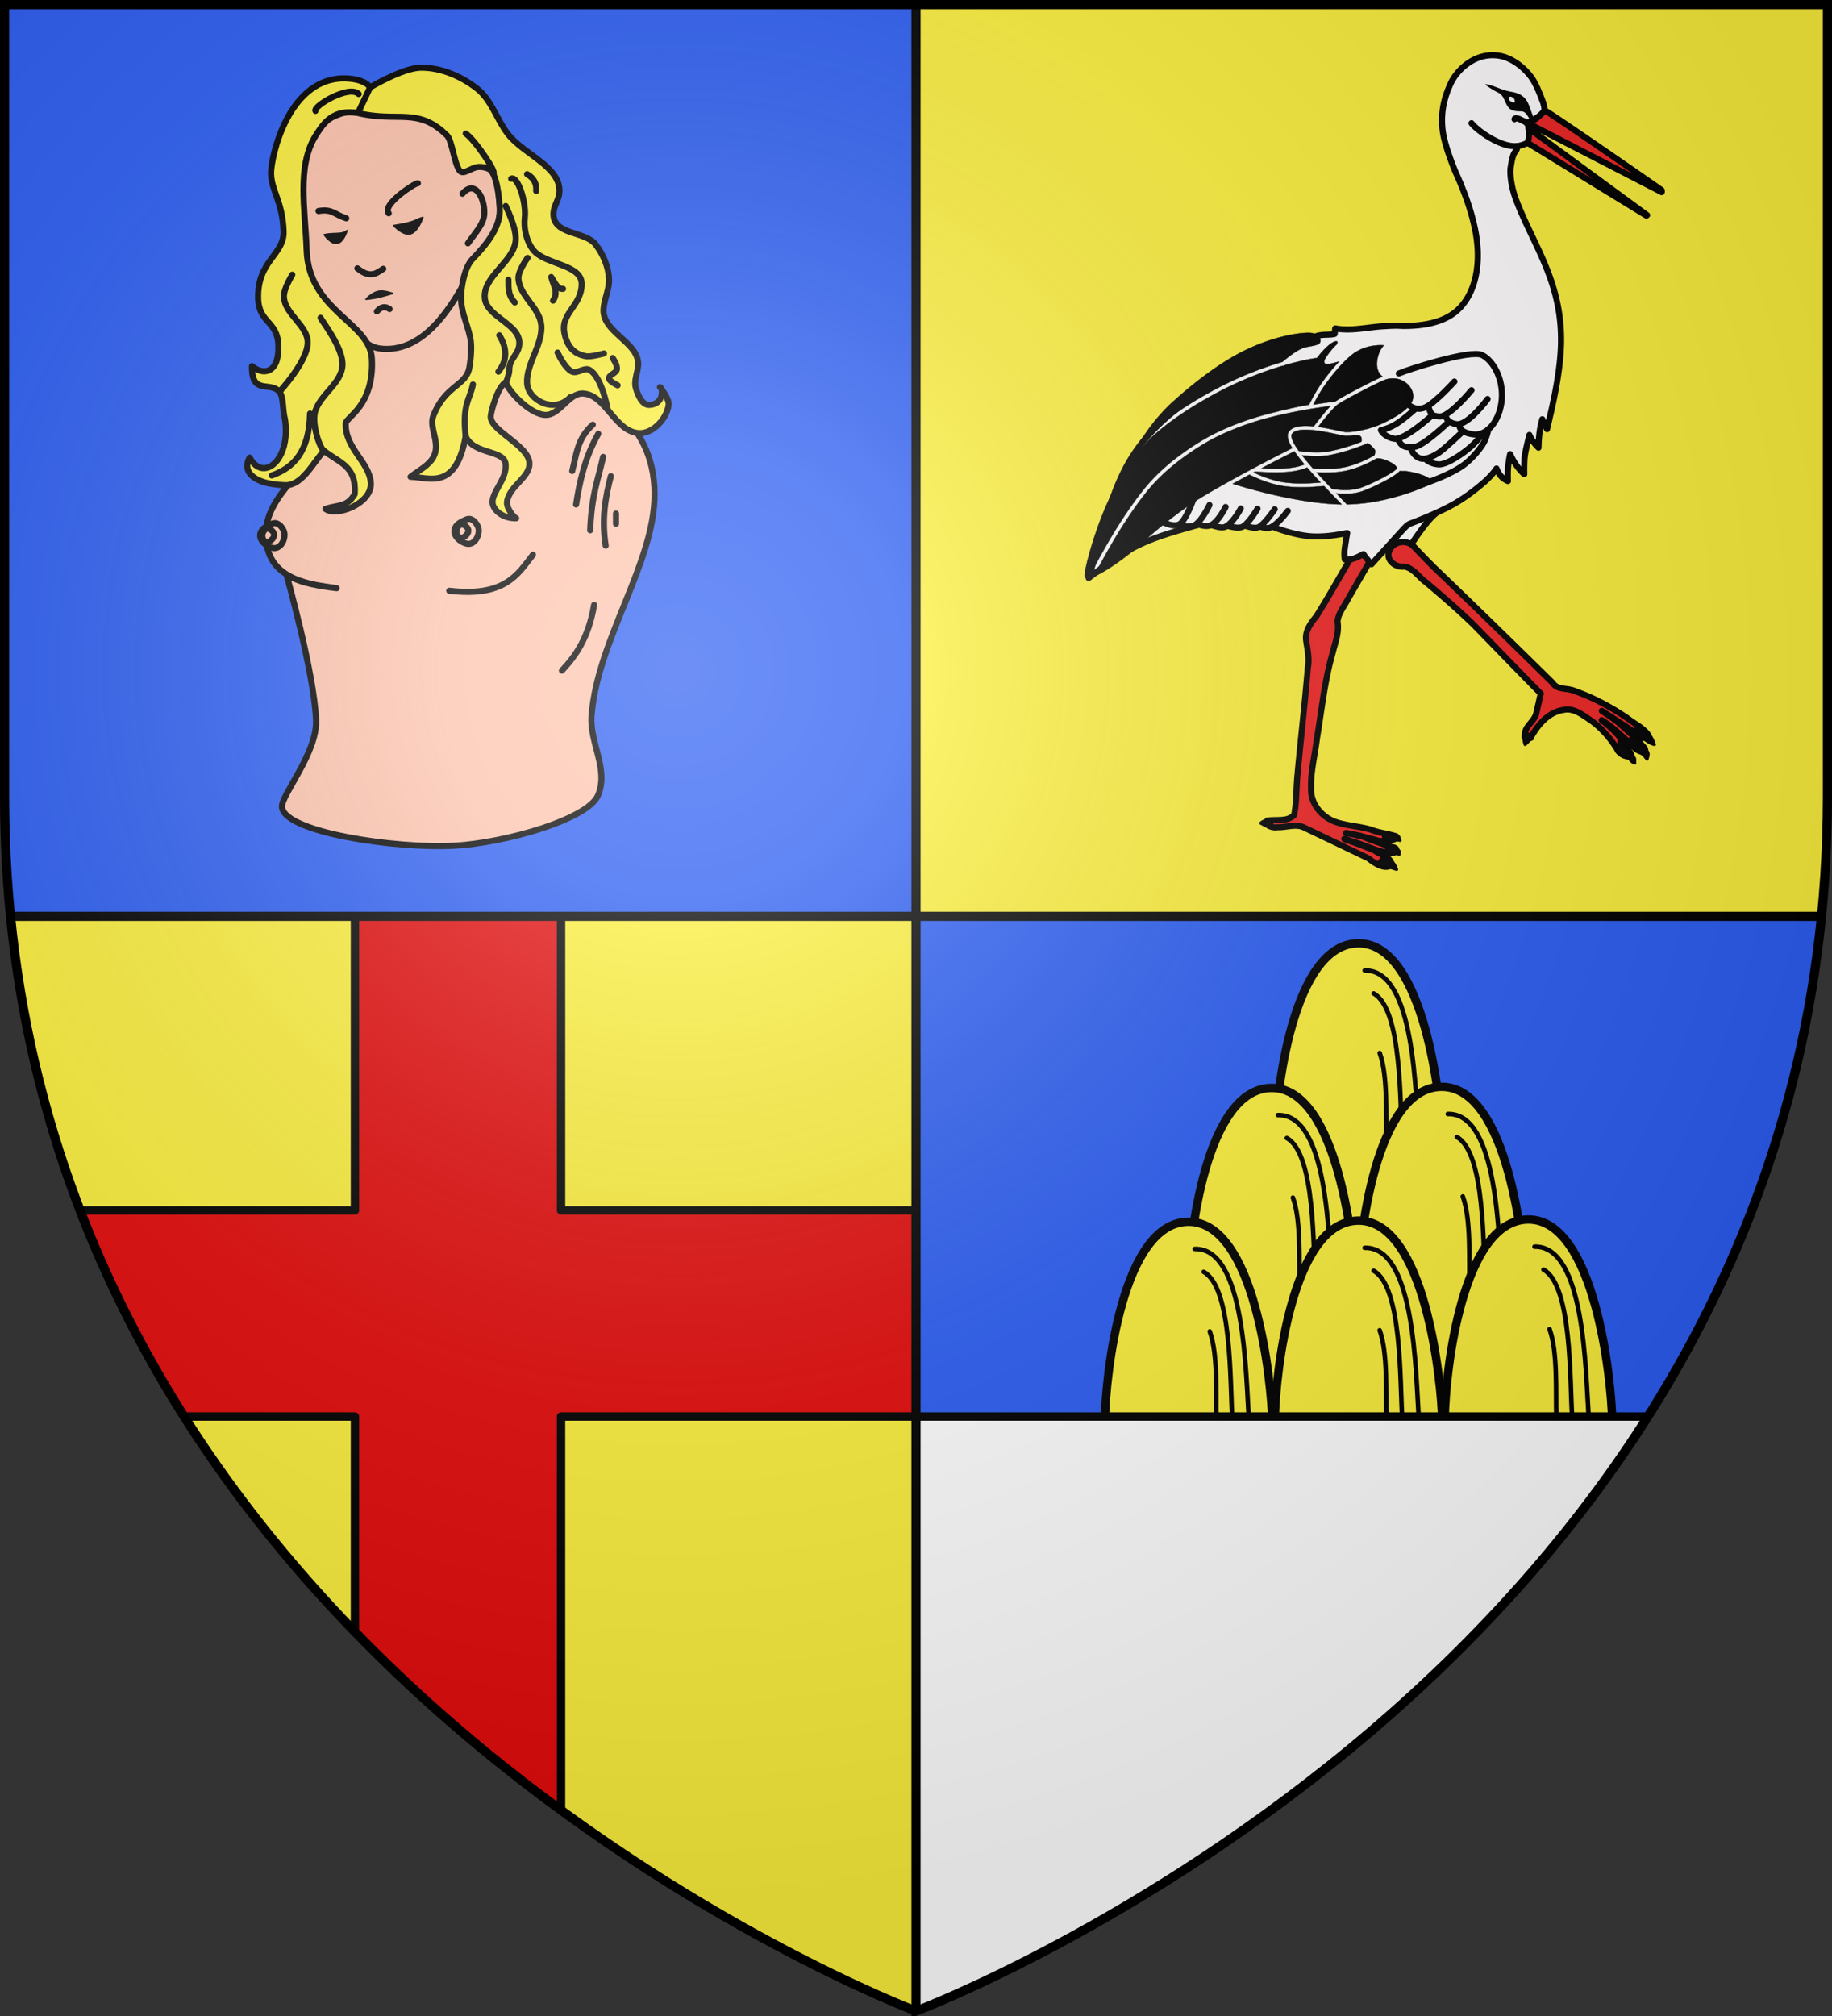
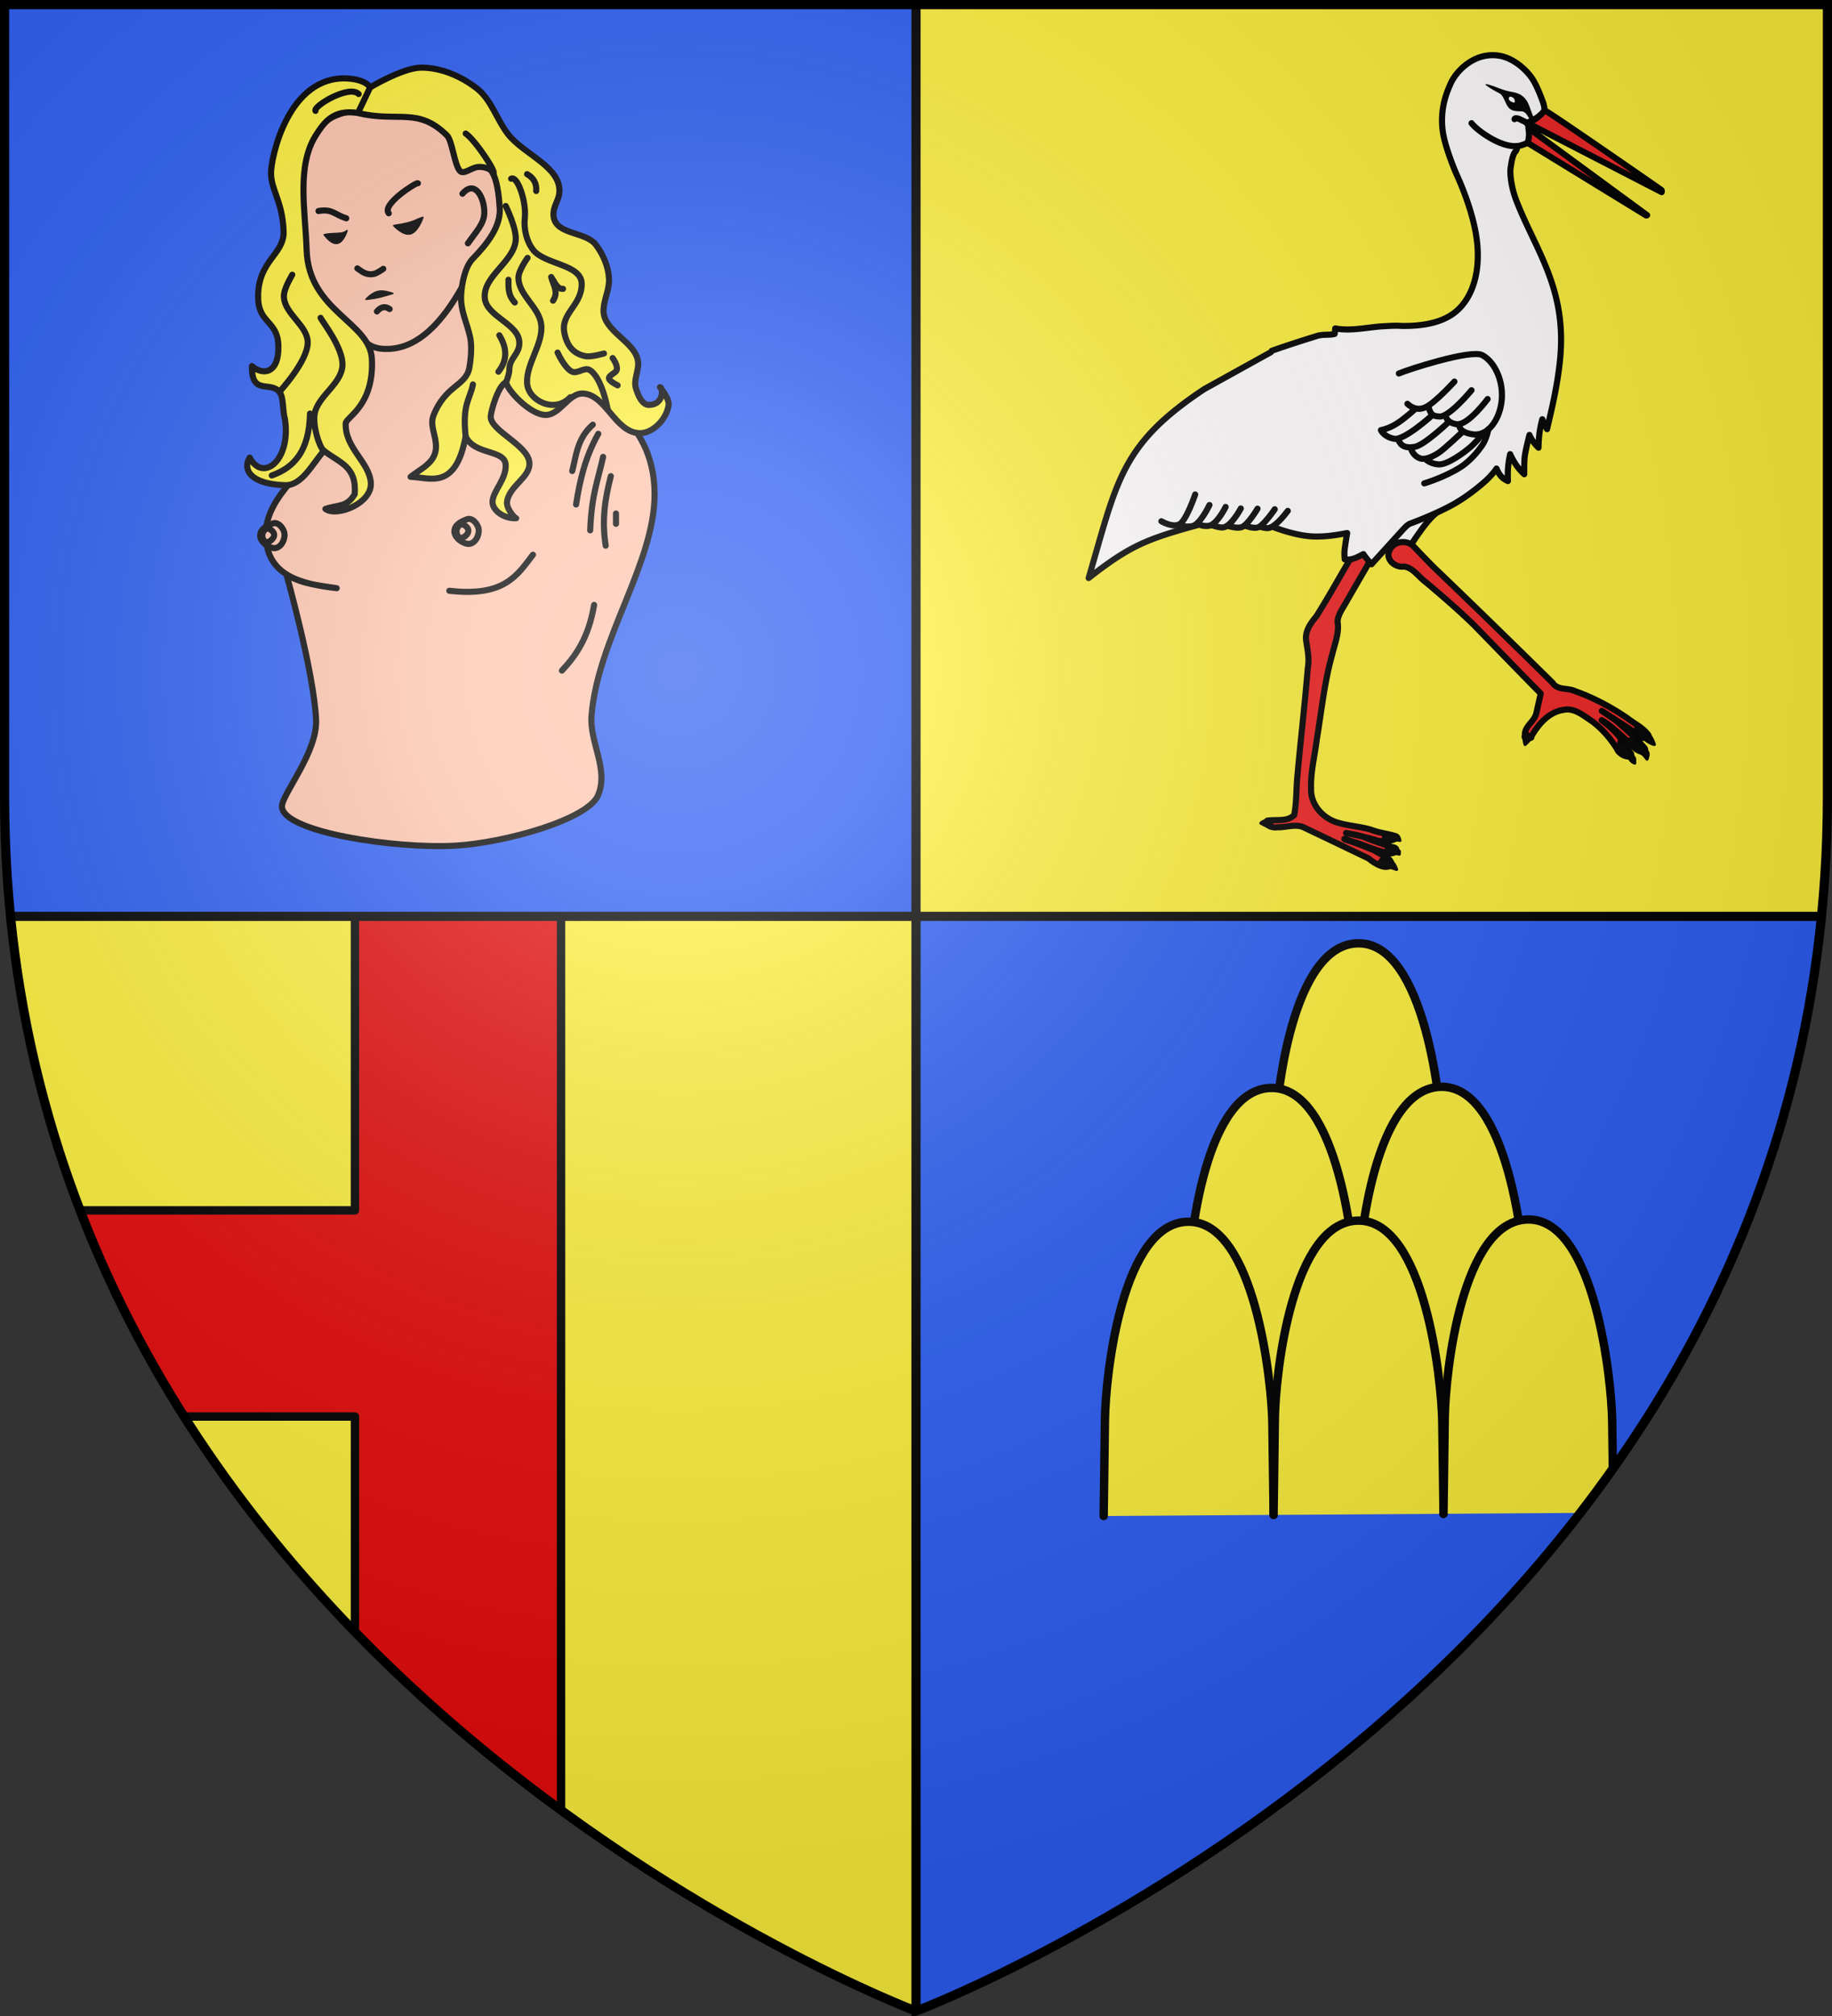
<svg xmlns="http://www.w3.org/2000/svg" xmlns:xlink="http://www.w3.org/1999/xlink" width="600" height="660">
  <rect width="100%" height="100%" fill="#333333" stroke="none" />
  <radialGradient id="f" cx="221.445" cy="226.331" r="300" gradientTransform="matrix(1.353 0 0 1.349 -77.63 -85.747)" gradientUnits="userSpaceOnUse">
    <stop offset="0" stop-color="#fff" stop-opacity=".314" />
    <stop offset=".19" stop-color="#fff" stop-opacity=".251" />
    <stop offset=".6" stop-color="#6b6b6b" stop-opacity=".125" />
    <stop offset="1" stop-opacity=".125" />
  </radialGradient>
  <clipPath id="e">
    <path d="M300 658.397S1.5 546.095 1.5 260.688V1.5h597v259.188c0 285.407-298.5 397.71-298.5 397.71" />
  </clipPath>
  <clipPath id="a">
    <path d="M312.575 617.762S60.548 522.916 60.548 281.873v-218.9h504.054v218.9c0 241.043-252.027 335.889-252.027 335.889" />
  </clipPath>
  <path fill="#fcef3c" d="M300 658.5S1.5 546.28 1.5 261.078V1.5h597v259.578C598.5 546.278 300 658.5 300 658.5" />
-   <path fill="#e20909" stroke="#000" stroke-linecap="round" stroke-linejoin="round" stroke-width="2.75" d="M116.25 300v96.25H26.232c9.369 24.36 20.976 46.834 34.077 67.5h55.941v70.492c22.13 22.798 45.323 42.175 67.5 58.38V463.75H300v-67.5H183.75V300z" />
+   <path fill="#e20909" stroke="#000" stroke-linecap="round" stroke-linejoin="round" stroke-width="2.75" d="M116.25 300v96.25H26.232c9.369 24.36 20.976 46.834 34.077 67.5h55.941v70.492c22.13 22.798 45.323 42.175 67.5 58.38V463.75v-67.5H183.75V300z" />
  <path fill="#2b5df2" fill-rule="evenodd" d="M300 300v358.397S571.041 556.543 596.567 300zM1.5 1.5l-.086 260.93c-.004 13.58.673 24.762 1.947 37.57H300V1.5z" />
  <g stroke-width=".844" clip-path="url(#a)" transform="matrix(1.184 0 0 1.184 -70.213 -73.064)">
    <g id="b" fill="#fcef3c" stroke="#000" stroke-linecap="round" stroke-linejoin="round" stroke-width=".83">
      <path stroke-width="2.283" d="M411.91 403.824s.23-18.261.345-26.198c.18-12.47 4.728-53.816 22.745-53.816 18.016 0 22.592 43.597 22.745 54.703l.344 25.007" transform="matrix(1.018 0 0 1.017 -7.72 -6.779)" />
-       <path stroke-width="1.245" d="M442.574 377.332c-.212-6.363.45-17.415-1.842-23.7m6.137 23.915c-.672-9.905.006-35.816-7.782-40.107m12.292 40.322c-.878-12.952-1.073-46.893-14.72-46.562" transform="matrix(1.018 0 0 1.017 -7.72 -6.779)" />
    </g>
    <use xlink:href="#b" width="100%" height="100%" transform="translate(-24.009 39.991)scale(1)" />
    <use xlink:href="#b" width="100%" height="100%" transform="translate(22.99 39.682)scale(1)" />
    <use xlink:href="#b" width="100%" height="100%" transform="matrix(1 0 0 1 -47.012 76.988)" />
    <use xlink:href="#b" width="100%" height="100%" transform="matrix(1 0 0 1 -.012 76.68)" />
    <use xlink:href="#b" width="100%" height="100%" transform="matrix(1 0 0 1 46.987 76.37)" />
  </g>
-   <path fill="#fff" stroke="#000" stroke-linejoin="round" stroke-width="2.75" d="M300 658.397c100.394 0 244.89-107.51 244.89-194.647H300" clip-path="url(#e)" />
  <g stroke-width=".993">
    <g stroke="#000" stroke-linecap="round" stroke-linejoin="round" stroke-width="1.985">
      <path fill="#fff" d="m443.767 174.885 19.444-3.016c-4.625.93-10.521 11.496-13.037 14.736-5.028 4.387-5.225-5.442-6.407-11.72" transform="matrix(1.008 0 0 1.008 6.279 -6.793)" />
      <path fill="#ee2424" d="M433.81 186.083c-4.174 6.904-8.037 14.003-12.34 20.824-1.816 2.21-3.713 4.731-3.331 7.78.414 2.955 1.124 5.934.557 8.926-.94 11.556-2.3 23.074-3.336 34.62-.464 4.39-.27 8.867-1.09 13.203-2.209 2.305-5.88 1.365-8.76 1.837-.834 1.612 1.788 2.434 3.309 2.143 3.005.115 6.239-1.333 9.018.274 6.88 3.273 13.758 6.575 20.621 9.87 1.91 1.578 5.478 3.866 7.429 2.043.071-2.357-3.858-3.392-5.488-4.621-3.28-1.369-6.418-2.572-9.685-3.622-.903-.677 2.608.87 3.514.998 3.737 1.188 7.332 3.022 11.246 3.535 1.944.028 3.036-1.775.492-2.058-3.238-1.086-6.151-2.016-9.322-3.353-1.423-.523-5.502-1.206-5.502-1.206s6.056 1.2 9.735 2.317c1.454.693 7.088.33 6.464-1.235-2.644-.904-5.55-1.107-8.18-2.173-3.885-1.12-7.88-1.227-11.69-2.577-4.384-1.661-7.882-5.88-7.717-10.71-.2-5.397 1.213-10.679 1.857-16.008 1.558-9.307 2.484-18.753 5.081-27.853.805-3.425 2.288-6.848 1.65-10.431.224-2.57 2.018-4.719 3.2-6.975l9.211-15.903zm55.43 59.433c-.639 1.722 1.944.593 2.353-.04 2.275-3.802 5.569-7.53 10.195-8.175 3.468-.74 6.367 1.78 9.054 3.54 3.488 2.536 6.321 5.869 8.56 9.534.457 1.394 6.192 2.86 3.811.532-2.027-3.904-4.95-7.196-9.049-10.27 4.273 2.48 7.474 6.358 11.4 9.286 1.322.678 4.037 1.184 1.995-.844-2.61-2.956-5.145-5.162-8.086-7.768-1.246-1.057-5.25-3.686-5.25-3.686s8.566 5.522 12.784 8.389c.633-.266 2.854.315 2.3-.585-1.772-2.416-4.55-3.656-6.858-5.488-5.202-3.545-10.921-6.625-16.88-8.712-2.495-1.209-5.72-.196-7.339-2.73-12.81-12.62-25.688-25.182-38.68-37.614a350 350 0 0 1-6.344-6.554c-2.175-2.423-6.546-1.912-7.917 1.08-1.587 2.948 1.804 5.803 4.683 5.334 3.059.463 4.73 3.41 7.1 5.097 5.265 4.445 10.497 8.955 15.446 13.749 7.299 7.453 14.518 14.984 21.86 22.395l-1.422 6.32c-.638 2.887-3.932 4.31-3.715 7.21" transform="matrix(1.008 0 0 1.008 6.279 -6.793)" />
      <path fill="#fffdfd" d="M478.227 24.668c-6.613.255-11.524 5.53-13.17 9.316-1.29 2.89-3.54 8.281-2.48 15.623.675 4.69 3.676 12.063 4.382 13.625 1.97 4.357 4.57 10.786 6.021 17.721 2.408 11.515.158 21.553-6.017 26.854-3.856 3.309-9.846 4.92-17.807 4.787-1.711-.136-3.465-.033-5.16.068-.484.029-.97.059-1.453.082-1.418.108-2.847.28-4.227.45-3.362.41-6.841.833-10.228.294l-.486-.078-.05.49q-.061.649-.138 1.297c-.805.212-1.647.231-2.53.254-.723.02-1.471.04-2.212.172l-.61.107s-8.767 2.68-15.093 4.95l-.262.433-21.605 11.965c-27.28 18.081-28.34 29.843-37.616 61.39 13.486-10.544 18.845-12.628 35.403-17.19 0 0 7.242-1.605 12.437-1.23 5.195.376 11.744 1.718 11.744 1.718s6.659 2.72 12.55 3.154c5.554.41 11.266-1.026 11.82-1.043l.05-.002c-.163.801-.667 3.932-.736 4.635a14.1 14.1 0 0 0-.102 3.523l.037.373.374.043c1.908.217 3.571-.648 5.177-1.484q.255-.136.512-.266c.662 1.104 2.629 3.297 2.629 3.297s10.151-11.172 10.394-11.432c.774-.823 1.504-1.6 2.52-1.892 0 0 8.524-3.15 14.18-6.418 4.993-2.886 9.137-6.555 10.197-7.524 1.185-1.149 2.385-2.392 3.33-3.814.312.803.934 1.984 1.672 2.713.962.95 2.04 1.35 2.04 1.35s-.112-1.985.028-4.118c.117-1.76.46-3.611.688-4.623.644 1.415 1.243 2.506 2.252 3.916 1.07 1.495 2.338 2.598 2.338 2.598s-.074-4.069.173-5.875c.31-2.263 1.485-6.773 1.51-6.871.224.58.809 1.62 1.428 2.435.746.984 1.521 1.702 1.521 1.702s.006-2.085.274-4.39c.206-1.777.628-3.694.957-4.845.23.721 1.54 3.215 1.54 3.215s.934-3.897 1.767-7.684c1.1-5.003 2.43-12.146 2.722-18.533.953-20.87-8.644-32.846-14.521-48.168-1.693-4.41-2.06-8.796-1.815-10.488.094-.443.167-.934.237-1.408.208-1.422.716-3.288 1.265-3.791s.7-1.686.703-1.86c1.342-.176 2.57-.71 3.666-1.187 1.102-.465 1.176-1.807.9-2.815-.406-1.335-.84-2.61-1.677-3.66l.082.016c.371.069 1.866-.596 3.203-1.467 1.24-.807 2.333-1.81 2.502-2.119l.049-.139c.174-.936-.08-1.823-.326-2.681-1.16-3.16-2.482-6.567-4.235-8.785-2.628-3.328-6.347-5.83-9.785-6.47a13.2 13.2 0 0 0-2.933-.216" transform="matrix(1.008 0 0 1.008 6.279 -6.793)" />
      <g fill="none">
        <path d="M486.6 54.179c-5.33.506-13.045-5.194-14.716-7.43M490.318 46.819c-1.685-.848-2.754-1.374-2.96-1.453-1.462-.557-1.508.076-1.508.076" transform="matrix(1.008 0 0 1.008 6.279 -6.793)" />
      </g>
    </g>
    <path fill="#010101" d="M486.512 27.604c.232-.285 2.992.731 2.992.731 1.709.674 3.44 1.347 5.216 1.676q.288.054.576.095l.015.002.018.003c.913.182 2.156.477 3.187 1.257 1.64 1.167 2.228 2.96 2.83 4.67.234.674.471 1.353.75 1.963l.098.213.37.806-1.333.451s-1.024-1.765-1.376-2.179c-.354-.412-.738-.698-1.288-.83q-.28-.009-.58-.013c-.598-.013-1.243-.022-1.879-.138-.809-.146-1.49-.479-1.986-1.03-.568-.653-.888-1.403-1.214-2.131-.438-1-.856-1.901-1.641-2.502-.461-.254-.943-.498-1.414-.737-.286-.146-3.574-2.021-3.341-2.307" />
    <path fill="#fff" d="M496.039 33.522c.252-.169-.055-1.069-.184-1.258-.306-.445-1.255-.8-1.516-.52-.26.28-.3.81.132 1.218.248.235 1.227.787 1.568.56" />
    <g stroke="#000" stroke-linecap="round" stroke-linejoin="round">
      <g stroke-width="1.985">
        <g fill="none">
          <path d="M448.272 128.047c2.63-1.188 23.368-7.92 27.093-5.97 3.724 1.949 6.834 7.765 6.358 14.278-.476 6.512-4.478 12.265-9.56 11.426-5.084-.84-4.107-3.278-4.107-3.278" transform="matrix(1.008 0 0 1.008 6.279 -6.793)" />
          <path d="M456.522 163.735s6.577-1.94 11.767-5.254c3.788-2.418 6.484-6.266 7.094-7.169 1.446-2.141 1.985-5.151 1.985-5.151" transform="matrix(1.008 0 0 1.008 6.279 -6.793)" />
          <path d="M459.15 141.565s-9.063 8.297-12.405 7.677-4.301-2.79-4.301-2.79 2.6-.46 5.343-2.255c2.743-1.796 5.828-4.658 5.828-4.658m10.91 4.203s-7.892 7.546-11.035 8.114c-4.452.805-4.877-1.567-5.446-2.268m20.915-2.612s-5.862 5.617-7.765 6.835-4.19 2.291-5.793 1.858c-2.495-.673-3.176-3.21-3.176-3.21m23.301-5.02s-1.537 2.357-3.913 4.43c-2.376 2.074-7.698 5.905-10.489 5.7s-4.185-1.72-4.185-1.72m9.391-25.182s-6.425 7.077-9.445 8.355c-.092.039-1.096.536-2.25.494-1.189-.043-2.542-.637-3.58-1.628m20.83-4.409s-7.313 8.91-10.49 8.53c-.402-.048-1.698-.034-2.374-.755-.906-.967-1.17-2.732-1.17-2.732m19.266-2.185s-6.446 8.756-10.111 8.18c-3.665-.575-3.518-3.062-3.518-3.062" transform="matrix(1.008 0 0 1.008 6.279 -6.793)" />
        </g>
        <g fill="#fff">
          <path d="M412.19 172.67c-1.354 1.792-4.439 5.563-6.573 5.592-2.135.03-5.032-1.615-5.032-1.615" transform="matrix(1.008 0 0 1.008 6.279 -6.793)" />
          <path d="M407.946 172.137s-3.577 5.266-5.436 5.889c-2.311.774-7.528-1.999-7.528-1.999" transform="matrix(1.008 0 0 1.008 6.279 -6.793)" />
          <path d="M402.36 171.952s-3.186 5.375-5.206 6.016c-2.405.764-8.073-1.692-8.073-1.692" transform="matrix(1.008 0 0 1.008 6.279 -6.793)" />
          <path d="M396.922 171.878s-3.305 6.257-6.016 6.179-6.307-1.999-6.307-1.999" transform="matrix(1.008 0 0 1.008 6.279 -6.793)" />
          <path d="M391.989 171.388s-2.476 5.076-4.943 5.98-6.14-1.383-6.14-1.383" transform="matrix(1.008 0 0 1.008 6.279 -6.793)" />
          <path d="M386.74 170.754s-2.935 6.182-5.439 6.825-5.895-.635-5.895-.635" transform="matrix(1.008 0 0 1.008 6.279 -6.793)" />
          <path d="M382.095 167.336s-2.824 8.333-5.025 9.627c-2.2 1.296-5.958-.935-5.958-.935" transform="matrix(1.008 0 0 1.008 6.279 -6.793)" />
        </g>
      </g>
-       <path stroke-width=".099" d="M409.835 164.448q.3.057.606.106c5.207.837 11.395.23 13.505.027 2.216 2.33 4.29 4.443 5.744 5.984-.276-.005-.55-.004-.827-.015-4.891-.161-10.06-.857-14.891-1.755-5.638-1.047-10.82-2.367-14.59-3.425a154 154 0 0 1-5.074-1.512 502 502 0 0 1 5.431-2.958c1.1.566 5.377 2.669 10.096 3.548m30.468-9.8c-.186.096-.416.227-.746.404a44 44 0 0 1-1.946.993c-1.592.76-3.736 1.65-6.167 2.253-3.88.974-9.427.796-10.99.495l-.028.15a83 83 0 0 1-3.626-4.347c2.183.272 5.708.527 8.742-.007 5.131-.913 10.472-2.958 12.07-3.673.213-.098.34-.154.468-.233l.007.001c.173.013.73.36 1.2.815.48.448.942.988 1.164 1.316.128.157.168.594.077 1.042a5 5 0 0 1-.225.79zm-12.365 12.305c2.055.234 5.44.382 8.41-.657 1.956-.692 4.448-1.823 6.684-2.983 2.24-1.166 4.192-2.33 5.15-3.194.161-.153.3-.29.414-.448l.006.112s.372-.02.846-.027c.472-.01 1.051-.001 1.4.043.11.013.504.069 1.048.17 1.28.236 3.445.732 5.072 1.498a8.1 8.1 0 0 1 2.056 1.373c.266.239.472.487.605.669l-.196.095c-.439.212-1.084.514-1.913.876a78 78 0 0 1-6.929 2.63c-5.185 1.694-12.008 3.326-19.216 3.453-.858-.94-2.057-2.181-3.437-3.61zm-74.098 18.368c3.268-5.74 7.667-12.847 12.657-19.043 6.393-7.94 15.097-13.455 19.488-16.004 4.522-2.629 11.738-5.675 19.2-7.66 8.18-2.177 16.965-3.5 20.837-4.024l.072-.009c-.905.947-1.89 2.114-2.8 3.228a118 118 0 0 0-2.668 3.413c-2.246-.232-4.413-.235-6.058.314-.887.3-1.656.797-2.12 1.574a2.1 2.1 0 0 0-.258.699c-.135.763.062 1.575.429 2.47.26.625.617 1.293 1.049 1.998-2.902 1.454-17.469 8.807-28.78 15.548-6.436 3.835-11.427 7.979-13.842 9.905a107 107 0 0 0-6.78 5.906c-1.998 1.898-9.079 7.505-13.901 9.83a15 15 0 0 1-1.237.542l.724-1.377a245 245 0 0 1 3.988-7.31m51.025-43.902c-7.575 2.017-14.852 5.084-19.5 7.784-4.45 2.586-13.269 8.156-19.83 16.298-7.583 9.414-13.755 20.81-16.779 26.55-.516.983-.947 1.808-1.27 2.417-.29.042-.537.048-.714.008-.285-.063-.38-.139-.48-.316-.1-.182-.171-.563-.082-1.174q.058-.4.151-.905c.79-4.263 3.463-13.508 6.89-21.297 1.726-3.922 3.685-7.484 5.26-10.145 1.115-1.884 3.055-4.552 4.869-6.79 2.082-2.567 4.031-4.637 4.943-5.456 4.144-3.721 10.251-8.314 19.66-13.455 8.663-4.734 16.654-7.659 22.65-9.426l.116.131.285-.248c4.838-1.404 8.318-2.04 9.712-2.264.449-.072.675-.101.675-.102l.26-.033.157-.21c.001 0 .185-.248.509-.646.323-.399.781-.942 1.31-1.514 1.052-1.145 2.435-2.403 3.493-2.84.494-.21.81-.228.947-.199.136.035.13.048.175.12.038.074.061.243.026.426-.04.249-.198.494-.285.546-.395.299-.941.903-1.579 1.661-.626.751-1.289 1.62-1.76 2.348-.314.5-.547.883-.64 1.316-.026.17-.068.467.222.774.172.15.312.177.425.202.467.069.94-.032 1.598-.162.64-.137 1.385-.331 2.1-.53l.51-.146c-2.029 2.141-4.08 4.7-5.786 7.143-2.387 3.435-3.981 6.888-3.99 6.906-4.225.71-9.177 1.879-14.248 3.228zm42.763 17.486a1 1 0 0 1-.045.062 2 2 0 0 1-.232.239 9 9 0 0 1-.917.702c-.779.536-1.852 1.173-3.051 1.822-2.397 1.297-5.308 2.646-7.446 3.4-3.61 1.29-8.316.58-9.398.373-1.347-1.4-2.8-2.923-4.233-4.482q-.395-.428-.785-.859c2.45.202 6.782.177 10.222-.666 2.46-.611 4.618-1.494 6.245-2.262 1.614-.762 2.755-1.437 3.002-1.548l.011-.005c.182-.08.72-.1 1.36.026 1.692.295 4.16 1.467 4.973 2.476.279.333.33.569.302.688q-.002.015-.007.03zm-19.8-21.899q-.083.06-.171.127c-.807.097-3.502.437-7.158 1.033.182-.369.454-.906.806-1.56a49 49 0 0 1 2.815-4.615c3.087-4.457 7.526-9.4 10.38-11.057 3.52-2.071 7.074-2.174 8.893-2.047-.74.85-1.678 2.288-2.073 4.404q-.073.393-.119.818c-.207 1.884.284 3.237.928 4.102.279.373.57.655.843.866-.079.03-.155.056-.233.09-3.145 1.352-12.648 6.293-14.91 7.84m-17.396-12.723c-6.082 1.782-14.214 4.748-23.041 9.572-9.483 5.18-15.675 9.83-19.892 13.618a67 67 0 0 0-4.122 4.028 89 89 0 0 1 3.49-5.304c2.38-3.337 5.372-6.608 7.798-8.81 5.447-4.95 12.214-10.373 18.983-14.377 6.203-3.67 12.067-5.763 16.686-6.912 4.608-1.151 8.014-1.352 9.16-1.259q.26.02.505.066c.944.175 1.717.62 2.204 1.146.492.53.679 1.106.587 1.585q-.01.049-.026.107c-.08.275-.201.444-.42.617-.218.17-.547.322-.978.451-.86.262-2.088.425-3.475.733-1.567.363-3.479 1.652-5.096 2.852a49 49 0 0 0-2.363 1.887m12.438 39.158c-2.65.238-7.868.598-12.232-.107q-.29-.046-.578-.1c-3.755-.696-7.303-2.241-8.983-3.05l.545-.289c1.183.099 5.39.42 8.828.243 3.75-.19 5.835-.662 8.022-1.555q.642.744 1.309 1.494a181 181 0 0 0 3.089 3.364m-8.528-10.122c.906 1.336 2.035 2.782 3.283 4.27-1.928.744-3.777 1.13-7.239 1.315-1.947.102-4.198.036-5.955-.057l-.748-.042a656 656 0 0 1 10.66-5.486m-.938-5.286a.9.9 0 0 1 .106-.293c.266-.445.742-.79 1.457-1.035.71-.244 1.634-.37 2.672-.39 2.08-.046 4.608.312 6.907.74 2.154.4 4.106.856 5.37 1.091q.39.073.697.116c.777.098 2.124.025 3.808-.228l.045.18c0 .001.158-.04.363-.07.195-.036.446-.045.496-.033h0l.023.011q.034.016.087.048c.07.04.16.1.25.17.18.138.355.325.435.477.004 0 .028.087.022.237.005.157-.04.321.03.64a.4.4 0 0 1 .004.178.7.7 0 0 1-.132.289l-.003.005h0l.052.048c-.7.28-1.62.626-2.689.993-2.289.787-5.244 1.665-8.079 2.167-3.433.616-7.827.114-9.56-.17-.907-1.276-1.612-2.439-2.008-3.4-.327-.78-.428-1.407-.353-1.77zm17.378-.996c-.175-.025-.392-.06-.64-.106-1.212-.225-3.186-.687-5.37-1.092a69 69 0 0 0-2.728-.446c.507-.664 1.31-1.702 2.206-2.805 1.505-1.858 3.333-3.928 4.277-4.563 2.06-1.423 11.695-6.442 14.697-7.722 1.568-.67 3.06-.791 4.395-.544h.005a6.87 6.87 0 0 1 4.108 2.447c.951 1.2 1.387 2.638 1.137 3.973a4.1 4.1 0 0 1-.636 1.549c-1.044 1.566-3.133 3.652-9.337 6.567-2.322 1.092-4.98 1.836-7.25 2.275-2.257.442-4.185.566-4.865.467z" transform="matrix(1.008 0 0 1.008 6.279 -6.793)" />
      <path fill="#ee2424" stroke-width="1.985" d="M490.355 48.314c.313 1.607.254 3.168-.18 4.62a.28.28 0 0 0 .124.317c1.496.899 37.9 23.21 38.266 23.436q.021.014.046.023c.111.043.24.01.317-.087zm43.317 20.827c.066-.124.043-.607-.072-.688-1.418-.999-34.768-24.153-37.735-25.747a.28.28 0 0 0-.34.062c-1.006 1.142-2.13 2.298-3.515 3.012-.539.272-1.072.686-1.356 1.184z" transform="matrix(1.008 0 0 1.008 6.279 -6.793)" />
      <path fill="#020202" d="M407.003 272.883s-2.026.355-2.585.56c-.557.204-.992.642-.992.642s1.708.98 2.254 1.08c.548.102 1.316-.345 1.316-.345zm36.073 4.59c1.518.126 3.078.085 4.54.57.716.228.834 1.045 1.02 1.666-1.725-.468-3.358.565-5.084.26zm.711 3.319c1.688.516 3.341 1.248 4.664 2.444q-.015.453-.037.917c-1.227-.34-2.484-.098-3.73-.098zm2.46 6.099c.715.538.968 1.436 1.305 2.225-.808-.248-1.6-.545-2.421-.75-1.354-.288-2.805-.06-4.11-.586l1.978-2.66zm79.182-44.536.019.013.018.013c.388.283.805.54 1.245.808.546.336 1.668 1.116 1.697 1.132 1.544.9 2.341 2.59 2.892 4.217-1.194-.267-2.175-.978-3.162-1.665q-.434.024-.837.04l-.205.008-.168-.116c-.673-.464-2.082-1.39-2.082-1.39zm-.706 4.048.234.177c1.22.916 2.472 1.86 3.288 3.202.28.338.542.691.778 1.07.5.76.117 1.657-.111 2.439-.626-.727-1.152-1.65-2.115-1.971a5.5 5.5 0 0 1-1.137-.506 3.5 3.5 0 0 1-.822-.552q-.12-.104-.24-.213l-.054-.046c-.298-.263-.594-.53-.88-.79-.728-.662-2.312-1.953-2.312-1.953l-.03-.028zm-4.775.678c1.447 1.53 2.943 3.113 4.169 4.905 0 0 .51.658.696 1.019s.043 1.003.103 1.59c-.665-.248-1.258-.678-1.524-1.28-.052-.12-.524-.374-.721-.391a4.97 4.97 0 0 1-3.706-2.274l-.009-.015zm-29.215-.017c-.427.54-.92 1.028-1.441 1.479-.303-1.06-.615-2.251-.073-3.29.106-.203.227-.396.354-.583 1.65 1.043 3.409 1.76 1.16 2.394" transform="matrix(1.008 0 0 1.008 6.279 -6.793)" />
    </g>
  </g>
  <g stroke="#000">
    <g stroke-linecap="round" stroke-linejoin="round">
      <path fill="#fec3ac" stroke-width="2" d="M120.383 112.06c.633 9.46-3.256 20.467-10.176 29.16-9.44 11.857-22.885 21.224-23.127 33.218-.285 14.167 11.777 16.765 23.186 18.124-4.61-.773-10.947-1.134-16.44-4.426 0 0 8.933 31.693 9.695 47.417.517 10.673-11.183 24.502-11.171 28.45.025 8.413 37.35 13.967 56.698 12.855 16.505-.95 43.417-8.602 46.792-16.438 3.674-8.529-2.81-17.368-2.108-26.132 2.02-25.184 20.631-49.789 20.656-72.494.029-25.994-22.763-33.718-22.763-33.718l-42.577-33.719c-9.203 5.972-6.845 14.254-28.665 17.703" />
      <path fill="#fec3ac" stroke-width="2" d="M124.707 35.755c4.344.098 7.217 1.566 11.554 1.292 8.106-.514 18.187 8.662 16.842 15.944 1.654-.034 1.048-.555 2.683-.298 6.528 1.026 7.414 7.866 7.899 14.455.649 8.823-4.074 11.978-8.105 17.393-1.22 1.638-2.539 6.3-3.52 8.088-5.187 9.45-13.295 21.361-25.04 21.608-7.828.164-7.965-3.867-17.586-12.22-5.905-5.127-10.135-9.984-10.88-19.819-.045-.594.596-12.666.596-13.71 0-1.042-1.624-8.547-1.192-13.261.786-8.57 5.551-15.298 13.712-18.031 3.53-1.183 9.314-1.524 13.037-1.44" />
      <path stroke-width=".5" d="M119.867 97.994s1.918-2.334 4.471-2.682c1.557-.213 4.322.745 4.322.745s-2.651.81-4.173 1.192c-2.118.531-4.62.745-4.62.745M134.473 76.536c2.505-.706 4.024-5.365 4.024-5.365-2.751.781-2.184 1.548-9.539 2.682 0 0 3.008 3.389 5.515 2.683m-28.283.298c3.47-.71 5.94.074 7.452-1.341 0 0-1.064 3.888-3.278 4.172-2.092.269-4.174-2.831-4.174-2.831" />
      <g stroke-width="2">
        <path fill="none" d="M123.442 101.958c1.194-1.367 2.532-1.911 4.165-.779m-10.572-13.318c1.64 1.192 3.173 2.35 5.515 1.788 1.027-.247 2.98-1.64 2.98-1.64m1.789-18.179c-2.443-2.883 9.09-10.228 9.539-9.835m-32.548 9.09c4.569-.766 5.088 1.09 9.091 2.384m38.063-8.047c4.094-4.816 7.292 1.392 7.153 6.408-.096 3.476-2.845 6.201-5.365 9.835" />
        <path fill="#fcef3c" d="m117.228 36.993 3.998-8.386s10.714-6.426 16.675-6.462c6.524-.038 13.201 2.826 18.332 6.855 4.725 3.71 6.45 10.157 10.135 14.901 5.202 6.7 17.366 10.65 16.841 19.074-.145 2.322-1.81 4.383-1.937 6.706-.405 7.422 10.373 5.819 13.86 10.431 2.41 3.186 4.138 7.186 4.323 11.176.16 3.456-1.585 6.531-1.789 9.984-.431 7.32 10.848 10.56 11.327 17.435.194 2.786-1.538 5.667-.745 8.345.663 2.239 1.987 5.544 4.322 5.513 5.044-.066 4.568-5.811 3.577-5.811 0 0 3.097 3.673 2.832 5.811-.56 4.513-5.146 9.472-9.688 9.24-7.904-.406-10.856-12.59-18.332-12.965-4.732-.238-7.634 7.17-12.37 7.004-5.227-.184-12.61-8.333-12.818-10.73-2.66 1.024-5.067 9.77-5.067 11.326 0 4.602 12.061 9.217 12.668 14.901.523 4.889-6.46 7.525-7.303 12.816-.357 2.241 2.385 5.394 2.981 5.513-4.517.146-7.806-2.9-7.75-5.364.08-3.507 4.506-7.307 4.322-12.07-.2-5.211-10.305-3.137-13.115-9.389-3.275 17.935-11.863 13.403-18.034 13.263 2.6-2.059 5.918-3.639 7.452-6.408 2.589-4.673-1.568-9.53 0-13.56 3.925-10.09 10.597-9.679 11.774-15.647.248-1.258 1.039-6.504.298-9.984-1.061-4.985-3.188-8.616-2.98-13.71.148-3.642 1.228-9.422 3.77-12.036 4.9-5.044 9.477-10.889 8.844-17.062 0 0-.347-8.398-2.602-11.658-.685-.991-3.086-1.59-4.687-1.352-2.19.328-4.6 2.64-5.78 1.198-1.781-2.174-2.484-9.88-4.166-11.543-9.549-9.446-16.064-4.166-29.168-7.355m3.998-8.386c-1.037-1.62-3.74-2.664-7.166-2.9-19.616-1.348-25.404 25.996-25.293 31.139.122 5.654 3.738 9.067 4.113 18.817.302 7.853-8.676 9.59-8.329 22.066.227 8.155 6.358 7.27 6.617 15.318.303 9.394-5.103 9.912-8.652 6.816-.172 9.697 5.957 4.78 8.99 8.423 1.471 1.766.991 6.231 1.82 8.913 2.057 13.506-7.197 20.84-11.551 12.619-2.291 3.69-.127 8.676 11.629 9.026 5.54.165 9.001-7.148 12.697-11.278 5.148 4.023 10.78 5.043 10.066 14.228-2.57 4.333-5.39 3.41-9.597 4.815 3.667 2.773 15.42-1.815 14.877-8.608-.545-6.838-8.465-11.235-8.23-19.388.057-2.001 9.324-5.705 8.58-21.091-.588-12.146-20.729-15.551-21.372-35.685-.415-13.008-3.38-27.607 3.121-37.708 2.562-3.98 5.617-8.452 13.682-7.136z" />
        <g fill="none">
          <path d="M201.742 171.488v-3.372m-17.705 51.42c4.577-4.885 8.713-10.715 10.539-21.495m3.794-19.388c-1.38-8.8-.077-15.923 1.686-22.76m-6.766 17.728c.49-12.012 2.665-16.722 4.236-24.05m-8.852 15.595c1.194-7.717 2.928-15.434 7.269-23.152m-8.534 12.193c1.36-5.235 1.639-10.687 6.745-15.173m-47.003 54.37c18.174 2.093 22.29-5.186 27.401-11.8M152.527 43.72c3.197 2.191 10.487 13.257 8.972 12.981m-44.017-25.913c-3.178-3.148-15.027 4.025-14.159 5.514m69.304 20.713c2.18 1.245 3.187 3.076 2.981 5.513m25.039 54.689s1.771 2.363 1.341 3.874c-.318 1.12-2.64 1.673-2.533 2.832.083.908 2.831 2.235 2.831 2.235m-19.673-10.73s2.36 5.22 4.77 6.26c1.742.751 4.011-1.532 5.663-.597 4.1 2.322 5.961 12.816 5.961 12.816M181.123 98.44c1.945-2.89-.015-5.22-.597-7.749 1.14 1.673 1.997 4.05 3.875 3.875m-16.99-36.062c2.105-1.053 5.027 7.552 4.471 12.815-.377 3.57.508 7.575 2.683 10.431 3.747 4.922 15.914 4.702 15.947 11.176.036 7.18-6.99 9.587-5.663 16.094.853 4.186 2.912 6.852 7.004 7.6 1.763.322 5.962-.894 5.962-.894m-25.039-31.293s-3.015 4.156-2.98 6.556c.082 5.642 6.784 9.597 7.452 15.2.758 6.366-4.95 12.82-4.62 19.223.294 5.748 9.034 10.127 14.158 4.62m-20.27-38.447c.04 2.484-.244 4.967 2.087 7.451m-2.98-31.591s3.696 7.417 3.278 11.325c-.756 7.072-10.72 11.688-10.134 18.776.506 6.14 11.214 8.444 11.327 14.603.07 3.915-3.305 5.026-3.28 8.941.01 1.42-1.043 4.024-1.043 4.024m-2.235-15.349c2.689 4.372 2.577 8.344-.298 11.921m-10.731 21.16c-1.118-10.761 1.376-11.895 2.384-16.987m-65.875 29.803c7.33-2.615 12.229-7.933 12.519-20.266m3.461-31.346c.422 1.054 7.48 9.883 7.167 15.595-.315 5.726-6.975 9.334-8.853 14.752-1.427 4.117 1.497 12.587 2.791 13.168M95.722 89.932c-.421.843-2.903 4.758-2.74 7.376.35 5.613 7.924 9.34 7.799 14.962-.137 6.168-9.274 16.016-9.274 16.016M152.898 170.006c1.9-.761 3.916 1.9 3.9 3.688-.022 2.41-1.788 4.938-4.11 4.268-2.182-.63-3.925-2.434-3.873-4.03.069-2.163 2.156-3.153 4.083-3.926m-63.605 1.377c1.9-.762 3.916 1.899 3.9 3.688-.022 2.409-1.788 4.938-4.11 4.267-2.182-.63-3.925-2.433-3.873-4.03.069-2.163 2.156-3.153 4.083-3.925" />
        </g>
        <path fill="#fec3ac" d="M149.513 173.76c-.034.989.437 2.436 1.696 2.318.802-.075 2.129-1.179 2.193-2.242.071-1.183-1.418-2.222-2.318-2.152s-1.551 1.483-1.571 2.076m-63.605 1.376c-.034.989.437 2.436 1.696 2.318.802-.075 2.129-1.179 2.193-2.242.071-1.183-1.418-2.222-2.318-2.152s-1.551 1.484-1.571 2.076" />
      </g>
    </g>
    <path stroke-width="3" d="M300 658.5V1.5M596.563 300H3.437z" />
  </g>
  <path fill="url(#f)" fill-rule="evenodd" d="M300 658.5s298.5-112.32 298.5-397.772V1.5H1.5v259.228C1.5 546.18 300 658.5 300 658.5" />
  <path fill="none" stroke="#000" stroke-width="3" d="M300 658.397S1.5 546.095 1.5 260.688V1.5h597v259.188c0 285.407-298.5 397.71-298.5 397.71z" />
</svg>